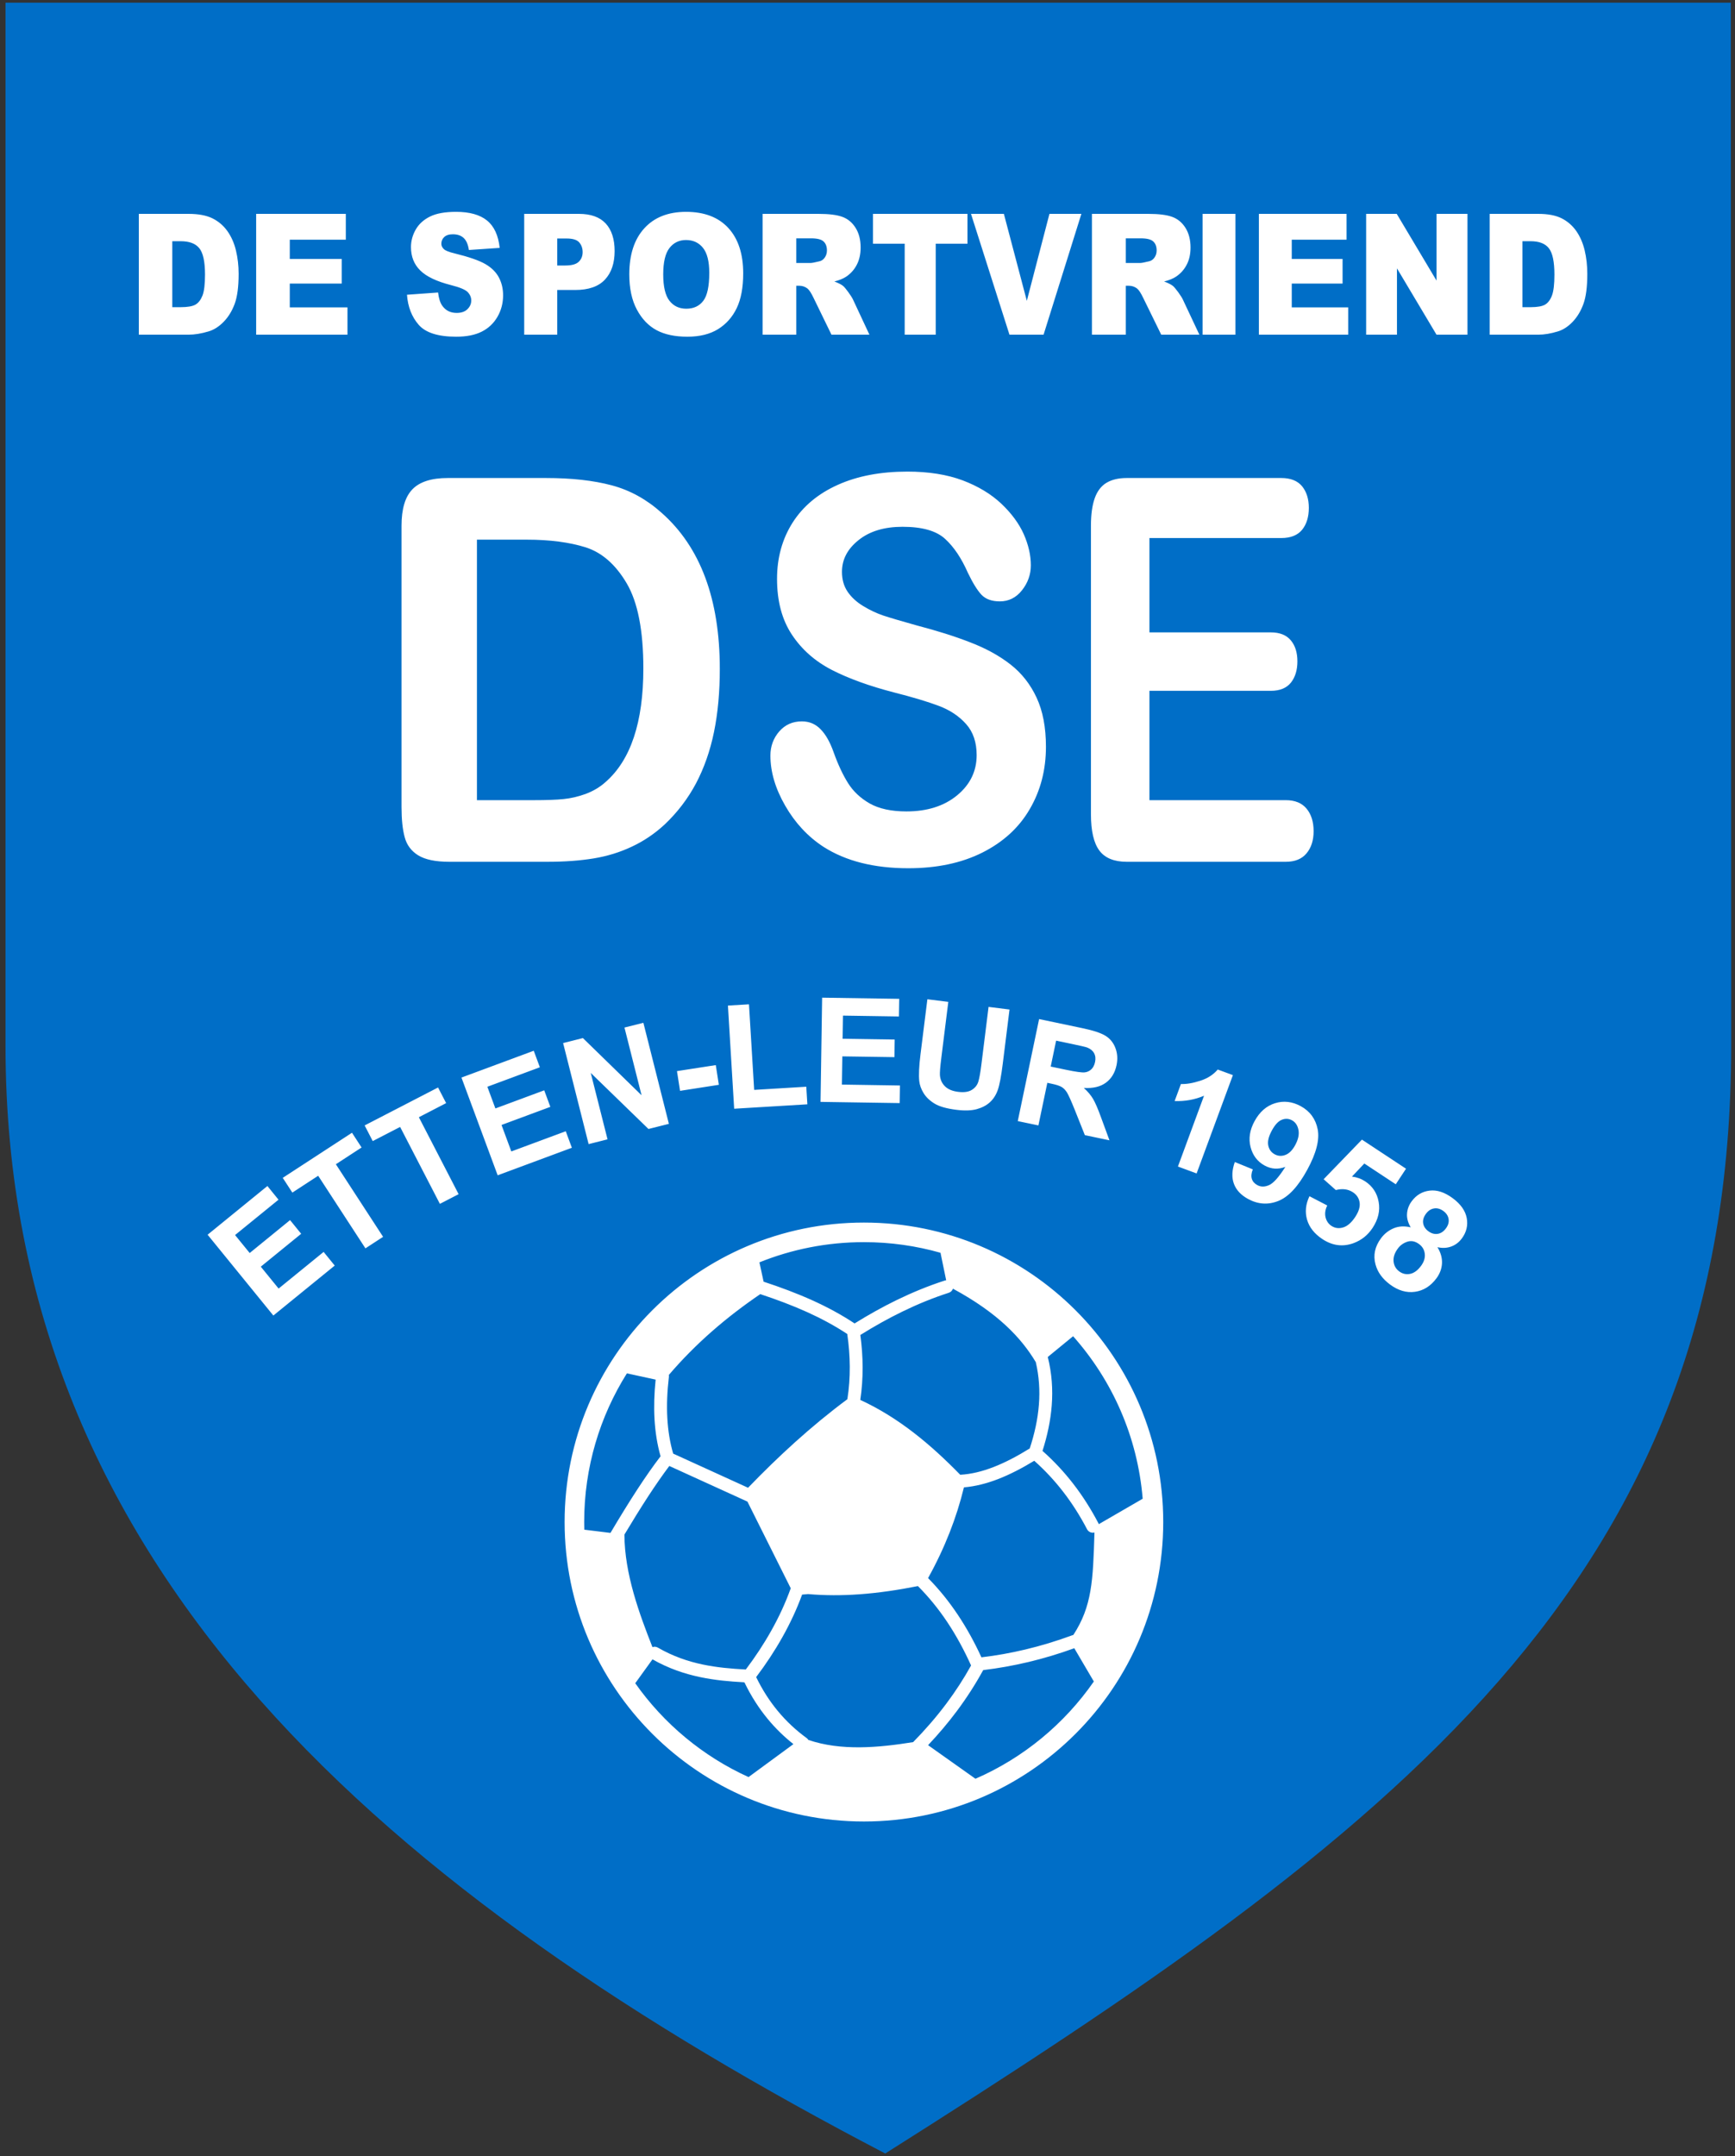
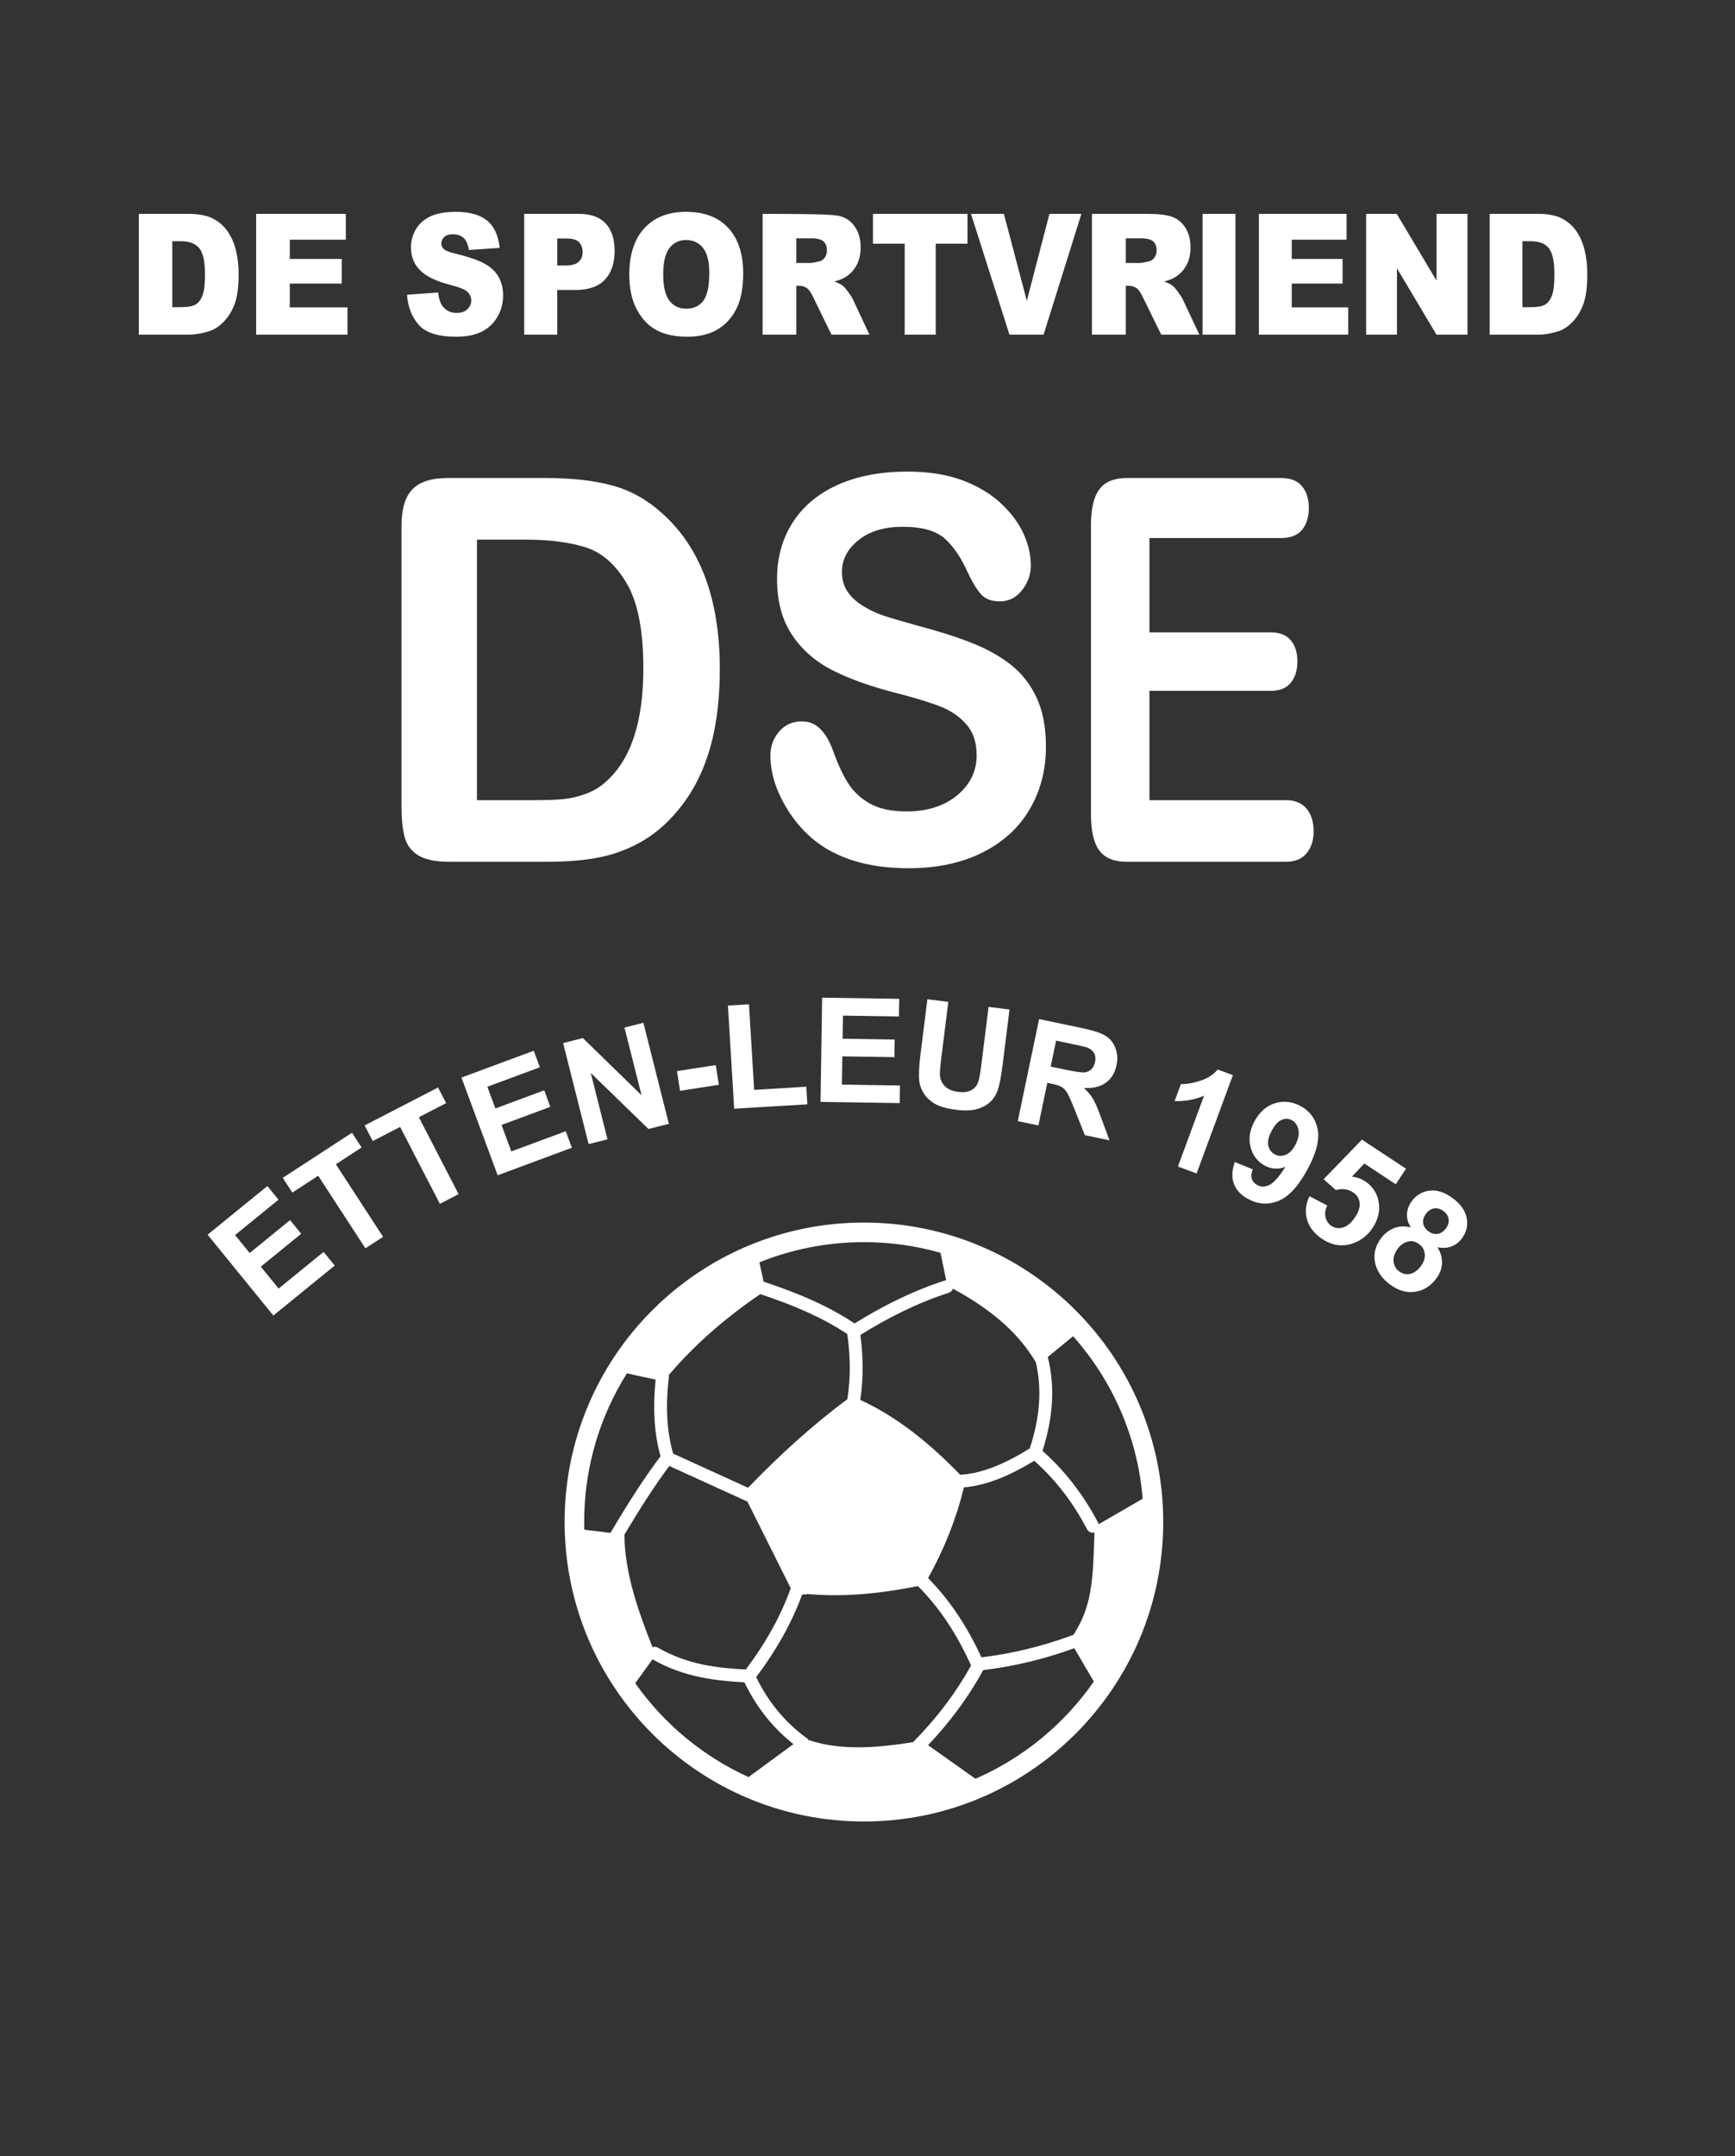
<svg xmlns="http://www.w3.org/2000/svg" width="285pt" height="354pt" viewBox="0 0 285 354" version="1.1">
  <rect x="0" y="0" width="285" height="354" fill="#333333" stroke="none" />
  <g id="surface1">
-     <path style=" stroke:none;fill-rule:evenodd;fill:rgb(0%,43.138%,78.125%);fill-opacity:1;" d="M 0.906 0.438 L 284.309 0.438 L 284.371 171.73 C 284.402 260.121 228.582 301.031 145.414 353.559 C 64.414 311.301 0.906 258.109 0.906 171.73 L 0.906 0.438 " />
-     <path style=" stroke:none;fill-rule:evenodd;fill:rgb(100%,100%,100%);fill-opacity:1;" d="M 22.805 35.113 L 30.984 35.113 C 32.594 35.113 33.898 35.359 34.891 35.844 C 35.879 36.332 36.703 37.031 37.352 37.938 C 38 38.855 38.469 39.91 38.758 41.121 C 39.051 42.328 39.199 43.609 39.199 44.961 C 39.199 47.082 38.98 48.727 38.547 49.895 C 38.113 51.062 37.516 52.039 36.742 52.832 C 35.973 53.621 35.148 54.148 34.266 54.41 C 33.059 54.77 31.961 54.949 30.984 54.949 L 22.805 54.949 Z M 28.301 39.602 L 28.301 50.434 L 29.652 50.434 C 30.805 50.434 31.629 50.289 32.117 50.008 C 32.602 49.723 32.98 49.23 33.262 48.523 C 33.539 47.812 33.676 46.664 33.676 45.078 C 33.676 42.977 33.367 41.539 32.75 40.766 C 32.133 39.988 31.109 39.602 29.68 39.602 Z M 42.078 35.113 L 56.805 35.113 L 56.805 39.352 L 47.602 39.352 L 47.602 42.512 L 56.133 42.512 L 56.133 46.555 L 47.602 46.555 L 47.602 50.461 L 57.078 50.461 L 57.078 54.949 L 42.078 54.949 Z M 66.852 48.391 L 71.961 48.023 C 72.07 48.965 72.297 49.688 72.637 50.176 C 73.195 50.977 73.984 51.375 75.016 51.375 C 75.781 51.375 76.371 51.172 76.785 50.762 C 77.203 50.352 77.41 49.875 77.41 49.336 C 77.41 48.824 77.215 48.359 76.824 47.953 C 76.43 47.547 75.512 47.172 74.074 46.805 C 71.715 46.203 70.035 45.402 69.027 44.398 C 68.016 43.402 67.508 42.129 67.508 40.574 C 67.508 39.559 67.77 38.598 68.285 37.695 C 68.805 36.785 69.586 36.074 70.625 35.559 C 71.668 35.039 73.098 34.781 74.91 34.781 C 77.137 34.781 78.832 35.254 79.996 36.199 C 81.164 37.141 81.859 38.641 82.082 40.699 L 77.023 41.043 C 76.887 40.141 76.605 39.484 76.172 39.078 C 75.738 38.668 75.145 38.465 74.387 38.465 C 73.762 38.465 73.285 38.617 72.969 38.918 C 72.652 39.219 72.496 39.586 72.496 40.023 C 72.496 40.336 72.625 40.617 72.883 40.871 C 73.129 41.137 73.727 41.375 74.676 41.602 C 77.031 42.18 78.711 42.766 79.727 43.355 C 80.746 43.945 81.484 44.676 81.949 45.555 C 82.41 46.426 82.641 47.406 82.641 48.488 C 82.641 49.762 82.336 50.934 81.719 52.008 C 81.098 53.078 80.238 53.898 79.125 54.453 C 78.02 55.008 76.625 55.281 74.938 55.281 C 71.977 55.281 69.926 54.633 68.785 53.336 C 67.645 52.035 67 50.387 66.852 48.391 Z M 86.109 35.113 L 95.098 35.113 C 97.055 35.113 98.523 35.641 99.5 36.695 C 100.473 37.754 100.961 39.262 100.961 41.215 C 100.961 43.219 100.426 44.785 99.363 45.914 C 98.301 47.047 96.676 47.609 94.496 47.609 L 91.531 47.609 L 91.531 54.949 L 86.109 54.949 Z M 91.531 43.59 L 92.863 43.59 C 93.914 43.59 94.648 43.383 95.074 42.973 C 95.496 42.562 95.707 42.035 95.707 41.395 C 95.707 40.77 95.523 40.242 95.156 39.809 C 94.789 39.375 94.098 39.156 93.078 39.156 L 91.531 39.156 Z M 103.371 45.047 C 103.371 41.809 104.191 39.285 105.836 37.484 C 107.477 35.68 109.766 34.781 112.695 34.781 C 115.703 34.781 118.02 35.668 119.645 37.438 C 121.27 39.211 122.082 41.691 122.082 44.883 C 122.082 47.203 121.727 49.102 121.02 50.582 C 120.309 52.062 119.277 53.219 117.938 54.047 C 116.594 54.871 114.922 55.281 112.914 55.281 C 110.883 55.281 109.195 54.926 107.859 54.215 C 106.527 53.5 105.441 52.375 104.617 50.832 C 103.789 49.293 103.371 47.363 103.371 45.047 Z M 108.945 45.059 C 108.945 47.059 109.285 48.5 109.961 49.371 C 110.641 50.246 111.566 50.684 112.734 50.684 C 113.934 50.684 114.867 50.254 115.52 49.398 C 116.18 48.539 116.508 47.008 116.508 44.785 C 116.508 42.922 116.164 41.559 115.48 40.699 C 114.789 39.836 113.859 39.406 112.684 39.406 C 111.559 39.406 110.648 39.848 109.969 40.719 C 109.285 41.594 108.945 43.039 108.945 45.059 Z M 125.266 54.949 L 125.266 35.113 L 134.453 35.113 C 136.16 35.113 137.465 35.273 138.363 35.602 C 139.262 35.926 139.992 36.531 140.543 37.406 C 141.098 38.289 141.371 39.367 141.371 40.633 C 141.371 41.73 141.156 42.684 140.734 43.48 C 140.316 44.285 139.734 44.93 138.988 45.43 C 138.52 45.742 137.871 46.008 137.055 46.215 C 137.711 46.461 138.188 46.699 138.484 46.941 C 138.688 47.105 138.98 47.457 139.367 47.988 C 139.75 48.52 140.008 48.93 140.137 49.219 L 142.816 54.949 L 136.582 54.949 L 133.637 48.902 C 133.262 48.117 132.93 47.609 132.641 47.371 C 132.242 47.066 131.789 46.914 131.285 46.914 L 130.801 46.914 L 130.801 54.949 Z M 130.801 43.176 L 133.129 43.176 C 133.379 43.176 133.871 43.082 134.594 42.902 C 134.961 42.824 135.258 42.617 135.484 42.281 C 135.719 41.941 135.836 41.559 135.836 41.125 C 135.836 40.484 135.652 39.988 135.285 39.648 C 134.922 39.301 134.234 39.129 133.227 39.129 L 130.801 39.129 Z M 143.395 35.113 L 158.922 35.113 L 158.922 40.016 L 153.707 40.016 L 153.707 54.949 L 148.609 54.949 L 148.609 40.016 L 143.395 40.016 Z M 159.5 35.113 L 164.902 35.113 L 168.672 49.391 L 172.387 35.113 L 177.633 35.113 L 171.422 54.949 L 165.82 54.949 Z M 179.367 54.949 L 179.367 35.113 L 188.609 35.113 C 190.324 35.113 191.637 35.273 192.539 35.602 C 193.445 35.926 194.176 36.531 194.73 37.406 C 195.285 38.289 195.562 39.367 195.562 40.633 C 195.562 41.73 195.352 42.684 194.922 43.48 C 194.504 44.285 193.914 44.93 193.168 45.43 C 192.695 45.742 192.047 46.008 191.223 46.215 C 191.883 46.461 192.363 46.699 192.664 46.941 C 192.863 47.105 193.16 47.457 193.551 47.988 C 193.934 48.52 194.191 48.93 194.32 49.219 L 197.016 54.949 L 190.75 54.949 L 187.785 48.902 C 187.41 48.117 187.078 47.609 186.785 47.371 C 186.383 47.066 185.93 46.914 185.422 46.914 L 184.934 46.914 L 184.934 54.949 Z M 184.934 43.176 L 187.277 43.176 C 187.527 43.176 188.02 43.082 188.746 42.902 C 189.117 42.824 189.414 42.617 189.645 42.281 C 189.879 41.941 189.996 41.559 189.996 41.125 C 189.996 40.484 189.812 39.988 189.445 39.648 C 189.078 39.301 188.391 39.129 187.371 39.129 L 184.934 39.129 Z M 197.539 35.113 L 202.941 35.113 L 202.941 54.949 L 197.539 54.949 Z M 206.789 35.113 L 221.195 35.113 L 221.195 39.352 L 212.191 39.352 L 212.191 42.512 L 220.539 42.512 L 220.539 46.555 L 212.191 46.555 L 212.191 50.461 L 221.461 50.461 L 221.461 54.949 L 206.789 54.949 Z M 224.41 35.113 L 229.434 35.113 L 235.969 46.066 L 235.969 35.113 L 241.055 35.113 L 241.055 54.949 L 235.969 54.949 L 229.473 44.059 L 229.473 54.949 L 224.41 54.949 Z M 244.703 35.113 L 252.703 35.113 C 254.277 35.113 255.555 35.359 256.523 35.844 C 257.492 36.332 258.297 37.031 258.934 37.938 C 259.566 38.855 260.023 39.91 260.309 41.121 C 260.594 42.328 260.738 43.609 260.738 44.961 C 260.738 47.082 260.527 48.727 260.102 49.895 C 259.68 51.062 259.09 52.039 258.336 52.832 C 257.582 53.621 256.773 54.148 255.91 54.41 C 254.73 54.77 253.66 54.949 252.703 54.949 L 244.703 54.949 Z M 250.078 39.602 L 250.078 50.434 L 251.402 50.434 C 252.527 50.434 253.332 50.289 253.812 50.008 C 254.285 49.723 254.66 49.23 254.93 48.523 C 255.203 47.812 255.336 46.664 255.336 45.078 C 255.336 42.977 255.035 41.539 254.43 40.766 C 253.828 39.988 252.824 39.602 251.426 39.602 Z M 44.902 215.984 L 34.102 202.715 L 43.926 194.719 L 45.75 196.965 L 38.613 202.77 L 41.016 205.719 L 47.648 200.316 L 49.473 202.562 L 42.84 207.961 L 45.766 211.555 L 53.16 205.539 L 54.984 207.781 Z M 60.027 204.953 L 52.266 193.035 L 48.023 195.801 L 46.445 193.379 L 57.82 185.973 L 59.395 188.395 L 55.172 191.145 L 62.93 203.062 Z M 72.258 197.648 L 65.727 185.02 L 61.227 187.344 L 59.898 184.773 L 71.957 178.543 L 73.285 181.109 L 68.805 183.426 L 75.336 196.059 Z M 81.75 192.961 L 75.801 176.914 L 87.676 172.512 L 88.68 175.223 L 80.055 178.422 L 81.375 181.984 L 89.398 179.008 L 90.402 181.723 L 82.383 184.695 L 83.992 189.043 L 92.934 185.727 L 93.938 188.438 Z M 96.691 187.84 L 92.5 171.25 L 95.75 170.43 L 105.387 179.82 L 102.578 168.703 L 105.684 167.922 L 109.875 184.512 L 106.52 185.355 L 97.039 176.152 L 99.797 187.055 Z M 111.707 179.094 L 111.203 175.855 L 117.578 174.867 L 118.082 178.102 Z M 120.598 182.031 L 119.574 165.094 L 123.031 164.887 L 123.883 178.938 L 132.445 178.418 L 132.621 181.305 Z M 134.785 180.906 L 135.047 163.797 L 147.711 163.988 L 147.664 166.883 L 138.469 166.742 L 138.41 170.543 L 146.965 170.672 L 146.922 173.562 L 138.367 173.434 L 138.297 178.066 L 147.828 178.215 L 147.785 181.105 Z M 152.336 164.059 L 155.773 164.488 L 154.625 173.688 C 154.441 175.152 154.367 176.102 154.398 176.543 C 154.457 177.258 154.73 177.859 155.223 178.348 C 155.723 178.84 156.441 179.141 157.391 179.258 C 158.352 179.379 159.102 179.273 159.641 178.934 C 160.184 178.598 160.535 178.145 160.707 177.578 C 160.879 177.008 161.051 176.055 161.215 174.711 L 162.387 165.312 L 165.828 165.742 L 164.715 174.672 C 164.461 176.711 164.188 178.141 163.898 178.961 C 163.605 179.777 163.18 180.445 162.609 180.965 C 162.039 181.484 161.32 181.859 160.445 182.102 C 159.57 182.34 158.465 182.379 157.125 182.211 C 155.508 182.012 154.309 181.672 153.52 181.191 C 152.734 180.715 152.133 180.145 151.723 179.484 C 151.312 178.82 151.074 178.156 151 177.48 C 150.898 176.48 150.965 175.027 151.203 173.125 Z M 167.184 184.062 L 170.688 167.312 L 177.809 168.805 C 179.598 169.18 180.867 169.602 181.617 170.07 C 182.371 170.543 182.906 171.211 183.23 172.082 C 183.559 172.957 183.617 173.887 183.41 174.875 C 183.148 176.133 182.562 177.094 181.656 177.758 C 180.746 178.426 179.539 178.707 178.031 178.617 C 178.672 179.191 179.172 179.785 179.539 180.395 C 179.906 181.008 180.355 182.047 180.887 183.52 L 182.246 187.215 L 178.203 186.367 L 176.543 182.203 C 175.945 180.723 175.52 179.777 175.27 179.371 C 175.02 178.969 174.727 178.664 174.395 178.465 C 174.059 178.266 173.504 178.082 172.723 177.922 L 172.039 177.777 L 170.574 184.77 Z M 172.594 175.109 L 175.098 175.633 C 176.719 175.973 177.746 176.113 178.18 176.062 C 178.609 176.012 178.977 175.84 179.273 175.551 C 179.574 175.266 179.773 174.867 179.879 174.363 C 180 173.801 179.941 173.316 179.715 172.902 C 179.488 172.492 179.109 172.184 178.582 171.98 C 178.312 171.883 177.492 171.691 176.125 171.406 L 173.484 170.852 Z M 196.562 192.656 L 193.492 191.52 L 197.781 179.898 C 196.27 180.539 194.66 180.832 192.949 180.773 L 193.984 177.973 C 194.883 178.008 195.938 177.832 197.148 177.441 C 198.359 177.059 199.316 176.438 200.031 175.594 L 202.523 176.512 Z M 202.836 190.777 L 205.793 191.988 C 205.551 192.594 205.496 193.117 205.633 193.543 C 205.766 193.973 206.066 194.316 206.531 194.57 C 207.121 194.891 207.773 194.887 208.484 194.562 C 209.199 194.238 210.082 193.242 211.137 191.582 C 209.953 192.023 208.824 191.953 207.738 191.359 C 206.559 190.719 205.785 189.707 205.426 188.328 C 205.066 186.949 205.285 185.527 206.082 184.066 C 206.914 182.543 208.031 181.562 209.445 181.125 C 210.859 180.684 212.27 180.848 213.668 181.609 C 215.188 182.441 216.117 183.715 216.453 185.422 C 216.781 187.137 216.215 189.344 214.738 192.051 C 213.242 194.801 211.652 196.512 209.973 197.176 C 208.297 197.844 206.641 197.73 205.012 196.844 C 203.84 196.203 203.066 195.375 202.688 194.352 C 202.309 193.332 202.355 192.137 202.836 190.777 Z M 212.754 188.008 C 213.258 187.078 213.438 186.242 213.289 185.5 C 213.145 184.762 212.789 184.234 212.23 183.93 C 211.699 183.641 211.145 183.609 210.566 183.84 C 209.984 184.066 209.434 184.656 208.918 185.609 C 208.391 186.578 208.195 187.391 208.328 188.055 C 208.465 188.715 208.812 189.199 209.387 189.512 C 209.941 189.812 210.523 189.852 211.141 189.617 C 211.758 189.387 212.293 188.852 212.754 188.008 Z M 215.098 196.395 L 218.02 197.914 C 217.691 198.586 217.598 199.23 217.738 199.844 C 217.887 200.461 218.211 200.934 218.711 201.266 C 219.285 201.641 219.922 201.73 220.629 201.52 C 221.332 201.312 221.996 200.738 222.617 199.797 C 223.199 198.914 223.441 198.121 223.336 197.422 C 223.234 196.719 222.867 196.16 222.238 195.746 C 221.449 195.227 220.512 195.105 219.43 195.383 L 217.426 193.605 L 223.719 187.102 L 230.961 191.879 L 229.277 194.434 L 224.113 191.027 L 222.078 193.172 C 222.887 193.27 223.609 193.531 224.25 193.953 C 225.465 194.754 226.203 195.875 226.465 197.32 C 226.73 198.766 226.395 200.191 225.461 201.609 C 224.68 202.789 223.645 203.613 222.352 204.094 C 220.59 204.742 218.879 204.523 217.23 203.438 C 215.91 202.566 215.07 201.5 214.703 200.242 C 214.34 198.98 214.473 197.703 215.098 196.395 Z M 231.73 201.504 C 231.266 200.715 231.062 199.953 231.129 199.219 C 231.191 198.484 231.449 197.82 231.891 197.223 C 232.652 196.195 233.641 195.613 234.852 195.473 C 236.059 195.332 237.324 195.75 238.641 196.727 C 239.945 197.695 240.707 198.777 240.934 199.98 C 241.156 201.184 240.891 202.301 240.129 203.328 C 239.656 203.965 239.07 204.406 238.367 204.66 C 237.668 204.91 236.922 204.945 236.121 204.762 C 236.66 205.637 236.906 206.512 236.871 207.398 C 236.828 208.285 236.523 209.109 235.953 209.879 C 235.008 211.152 233.84 211.887 232.438 212.086 C 231.043 212.285 229.672 211.883 228.328 210.887 C 227.082 209.961 226.289 208.863 225.945 207.586 C 225.539 206.086 225.844 204.656 226.848 203.301 C 227.398 202.559 228.094 202.012 228.922 201.66 C 229.754 201.309 230.688 201.258 231.73 201.504 Z M 234.246 199.262 C 233.855 199.789 233.695 200.309 233.773 200.82 C 233.852 201.336 234.137 201.777 234.629 202.141 C 235.125 202.508 235.633 202.652 236.152 202.574 C 236.672 202.5 237.129 202.199 237.516 201.672 C 237.883 201.176 238.031 200.672 237.957 200.156 C 237.879 199.637 237.602 199.199 237.117 198.84 C 236.613 198.465 236.102 198.316 235.578 198.398 C 235.059 198.48 234.613 198.766 234.246 199.262 Z M 229.625 204.973 C 229.082 205.703 228.848 206.41 228.914 207.098 C 228.98 207.781 229.289 208.328 229.844 208.738 C 230.387 209.141 230.98 209.273 231.629 209.145 C 232.277 209.016 232.875 208.574 233.426 207.832 C 233.906 207.184 234.113 206.527 234.043 205.867 C 233.973 205.207 233.664 204.668 233.109 204.258 C 232.469 203.781 231.824 203.652 231.176 203.863 C 230.531 204.078 230.016 204.445 229.625 204.973 Z M 73.547 78.48 L 89.691 78.48 C 93.891 78.48 97.492 78.879 100.496 79.684 C 103.516 80.492 106.234 82 108.684 84.199 C 115.051 89.82 118.238 98.367 118.238 109.824 C 118.238 113.609 117.926 117.055 117.285 120.18 C 116.645 123.305 115.648 126.117 114.324 128.629 C 112.984 131.137 111.277 133.379 109.184 135.359 C 107.547 136.871 105.754 138.086 103.801 138.996 C 101.852 139.922 99.758 140.566 97.523 140.934 C 95.285 141.301 92.754 141.488 89.949 141.488 L 73.801 141.488 C 71.551 141.488 69.859 141.137 68.703 140.434 C 67.566 139.73 66.824 138.746 66.484 137.473 C 66.129 136.195 65.957 134.535 65.957 132.512 L 65.957 86.297 C 65.957 83.555 66.555 81.562 67.75 80.328 C 68.945 79.098 70.883 78.48 73.547 78.48 Z M 78.344 88.602 L 78.344 131.371 L 87.742 131.371 C 89.789 131.371 91.414 131.312 92.582 131.191 C 93.75 131.074 94.961 130.797 96.211 130.344 C 97.465 129.871 98.547 129.227 99.457 128.406 C 103.602 124.801 105.68 118.578 105.68 109.75 C 105.68 103.531 104.77 98.867 102.945 95.773 C 101.125 92.68 98.875 90.715 96.211 89.863 C 93.535 89.027 90.305 88.602 86.531 88.602 Z M 171.812 122.598 C 171.812 126.398 170.926 129.812 169.145 132.852 C 167.383 135.887 164.781 138.262 161.359 139.98 C 157.938 141.695 153.879 142.547 149.195 142.547 C 143.57 142.547 138.93 141.371 135.281 139.039 C 132.691 137.355 130.598 135.094 128.98 132.277 C 127.359 129.465 126.551 126.719 126.551 124.051 C 126.551 122.512 127.043 121.191 128.012 120.074 C 128.98 118.977 130.215 118.434 131.711 118.434 C 132.934 118.434 133.953 118.859 134.789 119.723 C 135.637 120.574 136.355 121.852 136.953 123.551 C 137.668 125.547 138.465 127.234 139.301 128.566 C 140.148 129.918 141.328 131.031 142.855 131.91 C 144.395 132.777 146.395 133.219 148.891 133.219 C 152.301 133.219 155.086 132.336 157.223 130.578 C 159.355 128.816 160.43 126.617 160.43 123.977 C 160.43 121.879 159.859 120.18 158.707 118.887 C 157.555 117.582 156.055 116.586 154.223 115.895 C 152.406 115.207 149.953 114.473 146.898 113.695 C 142.816 112.641 139.379 111.395 136.633 109.984 C 133.875 108.562 131.684 106.629 130.066 104.176 C 128.449 101.727 127.641 98.691 127.641 95.039 C 127.641 91.578 128.488 88.496 130.199 85.801 C 131.91 83.117 134.391 81.047 137.629 79.598 C 140.863 78.145 144.672 77.426 149.051 77.426 C 152.539 77.426 155.562 77.91 158.121 78.863 C 160.672 79.828 162.793 81.105 164.477 82.691 C 166.148 84.273 167.383 85.945 168.164 87.691 C 168.934 89.438 169.332 91.152 169.332 92.812 C 169.332 94.32 168.84 95.699 167.871 96.918 C 166.906 98.137 165.684 98.734 164.238 98.734 C 162.91 98.734 161.918 98.367 161.227 97.652 C 160.535 96.918 159.797 95.715 158.996 94.059 C 157.949 91.68 156.719 89.82 155.258 88.484 C 153.812 87.148 151.477 86.488 148.254 86.488 C 145.281 86.488 142.867 87.207 141.051 88.66 C 139.219 90.113 138.305 91.844 138.305 93.883 C 138.305 95.145 138.609 96.227 139.234 97.152 C 139.855 98.062 140.719 98.852 141.809 99.512 C 142.895 100.172 143.996 100.688 145.109 101.066 C 146.223 101.434 148.066 101.977 150.629 102.695 C 153.84 103.531 156.758 104.441 159.355 105.453 C 161.957 106.449 164.172 107.668 166.004 109.105 C 167.832 110.527 169.254 112.348 170.273 114.531 C 171.297 116.73 171.812 119.414 171.812 122.598 Z M 210.469 88.336 L 188.812 88.336 L 188.812 103.824 L 208.754 103.824 C 210.223 103.824 211.316 104.266 212.035 105.129 C 212.766 105.996 213.117 107.156 213.117 108.578 C 213.117 110 212.766 111.172 212.059 112.066 C 211.34 112.965 210.246 113.418 208.754 113.418 L 188.812 113.418 L 188.812 131.371 L 211.207 131.371 C 212.723 131.371 213.859 131.84 214.621 132.762 C 215.395 133.688 215.781 134.934 215.781 136.473 C 215.781 137.953 215.395 139.172 214.621 140.098 C 213.859 141.02 212.723 141.488 211.207 141.488 L 185.09 141.488 C 183.004 141.488 181.5 140.871 180.586 139.641 C 179.664 138.41 179.203 136.414 179.203 133.672 L 179.203 86.297 C 179.203 84.465 179.414 82.969 179.82 81.812 C 180.23 80.652 180.871 79.801 181.742 79.273 C 182.617 78.746 183.73 78.48 185.09 78.48 L 210.469 78.48 C 212.004 78.48 213.141 78.938 213.883 79.828 C 214.621 80.738 214.996 81.93 214.996 83.379 C 214.996 84.875 214.621 86.078 213.883 86.988 C 213.141 87.883 212.004 88.336 210.469 88.336 Z M 141.914 200.719 C 169.066 200.719 191.078 222.73 191.078 249.887 C 191.078 277.039 169.066 299.051 141.914 299.051 C 114.758 299.051 92.746 277.039 92.746 249.887 C 92.746 222.73 114.758 200.719 141.914 200.719 Z M 100.277 251.672 L 95.98 251.141 C 95.969 250.723 95.961 250.305 95.961 249.887 C 95.961 240.914 98.535 232.547 102.977 225.477 L 107.699 226.504 C 107.465 228.754 107.395 230.93 107.516 233.02 C 107.641 235.141 107.961 237.168 108.508 239.09 C 107.289 240.68 106.023 242.492 104.723 244.484 C 103.305 246.652 101.824 249.062 100.301 251.633 Z M 176.469 270.605 L 179.68 276.066 C 174.836 283.039 168.109 288.609 160.234 292.035 L 152.449 286.52 C 154.141 284.734 155.715 282.875 157.164 280.938 C 158.758 278.805 160.211 276.559 161.504 274.195 C 163.98 273.898 166.453 273.457 168.922 272.871 C 171.434 272.273 173.949 271.52 176.469 270.605 Z M 172.113 222.789 L 176.273 219.379 C 182.691 226.602 186.863 235.859 187.703 246.062 L 180.496 250.234 C 180.48 250.188 180.461 250.141 180.438 250.098 C 179.246 247.824 177.875 245.641 176.273 243.578 C 174.805 241.684 173.141 239.887 171.246 238.207 C 172.039 235.727 172.57 233.242 172.762 230.754 C 172.969 228.105 172.781 225.449 172.113 222.789 Z M 139.195 229.719 C 139.754 226.152 139.691 222.582 139.176 219.016 C 137.109 217.648 134.91 216.473 132.609 215.43 C 130.129 214.309 127.535 213.344 124.887 212.469 C 119.371 216.219 114.297 220.555 109.863 225.742 C 109.883 225.848 109.887 225.953 109.875 226.062 C 109.594 228.453 109.496 230.738 109.625 232.902 C 109.742 234.922 110.051 236.844 110.578 238.652 L 122.879 244.258 C 125.371 241.68 127.934 239.176 130.59 236.785 C 133.328 234.32 136.188 231.953 139.195 229.719 Z M 157.734 242.125 C 159.547 242.027 161.367 241.57 163.195 240.863 C 165.172 240.098 167.16 239.035 169.152 237.805 C 169.941 235.395 170.473 232.992 170.656 230.598 C 170.836 228.273 170.688 225.953 170.145 223.637 C 167.789 219.699 163.973 215.594 156.535 211.574 C 156.43 211.883 156.188 212.137 155.855 212.246 C 153.262 213.082 150.723 214.121 148.234 215.332 C 145.887 216.473 143.586 217.766 141.324 219.176 C 141.805 222.73 141.848 226.281 141.316 229.836 C 144.496 231.305 147.383 233.133 150.062 235.199 C 152.797 237.305 155.316 239.652 157.734 242.125 Z M 159.512 273.438 C 158.379 270.93 157.09 268.539 155.594 266.297 C 154.184 264.188 152.59 262.211 150.781 260.402 C 147.551 261.043 144.324 261.527 141.105 261.754 C 138.328 261.953 135.539 261.961 132.746 261.715 L 131.758 261.801 C 130.887 264.18 129.805 266.5 128.531 268.766 C 127.277 271.004 125.832 273.195 124.211 275.344 C 125.227 277.441 126.41 279.266 127.727 280.863 C 129.164 282.609 130.766 284.086 132.492 285.344 C 132.613 285.43 132.711 285.539 132.781 285.66 C 138.145 287.488 144.254 286.941 150 286.02 L 150.027 285.988 C 151.988 283.992 153.809 281.895 155.469 279.676 C 156.961 277.68 158.312 275.602 159.512 273.438 Z M 152.449 259.09 C 154.285 260.945 155.906 262.969 157.344 265.125 C 158.809 267.316 160.086 269.652 161.215 272.098 C 163.613 271.816 166.02 271.387 168.434 270.812 C 171.012 270.199 173.586 269.418 176.156 268.469 C 176.211 268.449 176.266 268.434 176.316 268.422 C 179.371 263.711 179.547 259.57 179.781 251.602 C 179.312 251.73 178.801 251.52 178.566 251.074 C 177.438 248.914 176.133 246.84 174.605 244.871 C 173.227 243.094 171.664 241.406 169.891 239.828 C 167.922 241.023 165.945 242.062 163.957 242.832 C 162.094 243.551 160.219 244.035 158.34 244.195 C 157.133 249.164 155.207 254.129 152.449 259.09 Z M 122.508 274.098 C 124.074 272.023 125.473 269.902 126.688 267.73 C 127.969 265.457 129.039 263.133 129.891 260.762 L 122.777 246.531 L 109.945 240.684 C 108.855 242.129 107.699 243.797 106.492 245.641 C 105.223 247.586 103.91 249.711 102.566 251.953 L 102.57 251.953 C 102.598 258.434 105.043 265.012 107.176 270.426 C 107.457 270.32 107.781 270.34 108.062 270.504 C 110.527 271.926 112.996 272.77 115.465 273.285 C 117.801 273.773 120.152 273.973 122.508 274.098 Z M 122.301 276.246 C 122.277 276.23 122.258 276.215 122.234 276.199 C 119.84 276.07 117.441 275.855 115.035 275.352 C 112.418 274.805 109.801 273.918 107.18 272.43 L 104.348 276.352 C 109.043 283.008 115.465 288.359 122.957 291.758 L 130.332 286.348 C 128.812 285.145 127.391 283.777 126.098 282.203 C 124.676 280.477 123.398 278.508 122.301 276.246 Z M 141.914 203.934 C 146.273 203.934 150.492 204.543 154.492 205.68 L 155.422 210.191 C 155.352 210.199 155.281 210.215 155.211 210.234 C 152.508 211.105 149.883 212.184 147.316 213.43 C 144.957 214.578 142.648 215.871 140.379 217.281 C 138.195 215.832 135.883 214.594 133.48 213.504 C 130.895 212.336 128.191 211.332 125.434 210.426 L 124.746 207.25 C 130.051 205.113 135.844 203.934 141.914 203.934 " />
+     <path style=" stroke:none;fill-rule:evenodd;fill:rgb(100%,100%,100%);fill-opacity:1;" d="M 22.805 35.113 L 30.984 35.113 C 32.594 35.113 33.898 35.359 34.891 35.844 C 35.879 36.332 36.703 37.031 37.352 37.938 C 38 38.855 38.469 39.91 38.758 41.121 C 39.051 42.328 39.199 43.609 39.199 44.961 C 39.199 47.082 38.98 48.727 38.547 49.895 C 38.113 51.062 37.516 52.039 36.742 52.832 C 35.973 53.621 35.148 54.148 34.266 54.41 C 33.059 54.77 31.961 54.949 30.984 54.949 L 22.805 54.949 Z M 28.301 39.602 L 28.301 50.434 L 29.652 50.434 C 30.805 50.434 31.629 50.289 32.117 50.008 C 32.602 49.723 32.98 49.23 33.262 48.523 C 33.539 47.812 33.676 46.664 33.676 45.078 C 33.676 42.977 33.367 41.539 32.75 40.766 C 32.133 39.988 31.109 39.602 29.68 39.602 Z M 42.078 35.113 L 56.805 35.113 L 56.805 39.352 L 47.602 39.352 L 47.602 42.512 L 56.133 42.512 L 56.133 46.555 L 47.602 46.555 L 47.602 50.461 L 57.078 50.461 L 57.078 54.949 L 42.078 54.949 Z M 66.852 48.391 L 71.961 48.023 C 72.07 48.965 72.297 49.688 72.637 50.176 C 73.195 50.977 73.984 51.375 75.016 51.375 C 75.781 51.375 76.371 51.172 76.785 50.762 C 77.203 50.352 77.41 49.875 77.41 49.336 C 77.41 48.824 77.215 48.359 76.824 47.953 C 76.43 47.547 75.512 47.172 74.074 46.805 C 71.715 46.203 70.035 45.402 69.027 44.398 C 68.016 43.402 67.508 42.129 67.508 40.574 C 67.508 39.559 67.77 38.598 68.285 37.695 C 68.805 36.785 69.586 36.074 70.625 35.559 C 71.668 35.039 73.098 34.781 74.91 34.781 C 77.137 34.781 78.832 35.254 79.996 36.199 C 81.164 37.141 81.859 38.641 82.082 40.699 L 77.023 41.043 C 76.887 40.141 76.605 39.484 76.172 39.078 C 75.738 38.668 75.145 38.465 74.387 38.465 C 73.762 38.465 73.285 38.617 72.969 38.918 C 72.652 39.219 72.496 39.586 72.496 40.023 C 72.496 40.336 72.625 40.617 72.883 40.871 C 73.129 41.137 73.727 41.375 74.676 41.602 C 77.031 42.18 78.711 42.766 79.727 43.355 C 80.746 43.945 81.484 44.676 81.949 45.555 C 82.41 46.426 82.641 47.406 82.641 48.488 C 82.641 49.762 82.336 50.934 81.719 52.008 C 81.098 53.078 80.238 53.898 79.125 54.453 C 78.02 55.008 76.625 55.281 74.938 55.281 C 71.977 55.281 69.926 54.633 68.785 53.336 C 67.645 52.035 67 50.387 66.852 48.391 Z M 86.109 35.113 L 95.098 35.113 C 97.055 35.113 98.523 35.641 99.5 36.695 C 100.473 37.754 100.961 39.262 100.961 41.215 C 100.961 43.219 100.426 44.785 99.363 45.914 C 98.301 47.047 96.676 47.609 94.496 47.609 L 91.531 47.609 L 91.531 54.949 L 86.109 54.949 Z M 91.531 43.59 L 92.863 43.59 C 93.914 43.59 94.648 43.383 95.074 42.973 C 95.496 42.562 95.707 42.035 95.707 41.395 C 95.707 40.77 95.523 40.242 95.156 39.809 C 94.789 39.375 94.098 39.156 93.078 39.156 L 91.531 39.156 Z M 103.371 45.047 C 103.371 41.809 104.191 39.285 105.836 37.484 C 107.477 35.68 109.766 34.781 112.695 34.781 C 115.703 34.781 118.02 35.668 119.645 37.438 C 121.27 39.211 122.082 41.691 122.082 44.883 C 122.082 47.203 121.727 49.102 121.02 50.582 C 120.309 52.062 119.277 53.219 117.938 54.047 C 116.594 54.871 114.922 55.281 112.914 55.281 C 110.883 55.281 109.195 54.926 107.859 54.215 C 106.527 53.5 105.441 52.375 104.617 50.832 C 103.789 49.293 103.371 47.363 103.371 45.047 Z M 108.945 45.059 C 108.945 47.059 109.285 48.5 109.961 49.371 C 110.641 50.246 111.566 50.684 112.734 50.684 C 113.934 50.684 114.867 50.254 115.52 49.398 C 116.18 48.539 116.508 47.008 116.508 44.785 C 116.508 42.922 116.164 41.559 115.48 40.699 C 114.789 39.836 113.859 39.406 112.684 39.406 C 111.559 39.406 110.648 39.848 109.969 40.719 C 109.285 41.594 108.945 43.039 108.945 45.059 Z M 125.266 54.949 L 125.266 35.113 C 136.16 35.113 137.465 35.273 138.363 35.602 C 139.262 35.926 139.992 36.531 140.543 37.406 C 141.098 38.289 141.371 39.367 141.371 40.633 C 141.371 41.73 141.156 42.684 140.734 43.48 C 140.316 44.285 139.734 44.93 138.988 45.43 C 138.52 45.742 137.871 46.008 137.055 46.215 C 137.711 46.461 138.188 46.699 138.484 46.941 C 138.688 47.105 138.98 47.457 139.367 47.988 C 139.75 48.52 140.008 48.93 140.137 49.219 L 142.816 54.949 L 136.582 54.949 L 133.637 48.902 C 133.262 48.117 132.93 47.609 132.641 47.371 C 132.242 47.066 131.789 46.914 131.285 46.914 L 130.801 46.914 L 130.801 54.949 Z M 130.801 43.176 L 133.129 43.176 C 133.379 43.176 133.871 43.082 134.594 42.902 C 134.961 42.824 135.258 42.617 135.484 42.281 C 135.719 41.941 135.836 41.559 135.836 41.125 C 135.836 40.484 135.652 39.988 135.285 39.648 C 134.922 39.301 134.234 39.129 133.227 39.129 L 130.801 39.129 Z M 143.395 35.113 L 158.922 35.113 L 158.922 40.016 L 153.707 40.016 L 153.707 54.949 L 148.609 54.949 L 148.609 40.016 L 143.395 40.016 Z M 159.5 35.113 L 164.902 35.113 L 168.672 49.391 L 172.387 35.113 L 177.633 35.113 L 171.422 54.949 L 165.82 54.949 Z M 179.367 54.949 L 179.367 35.113 L 188.609 35.113 C 190.324 35.113 191.637 35.273 192.539 35.602 C 193.445 35.926 194.176 36.531 194.73 37.406 C 195.285 38.289 195.562 39.367 195.562 40.633 C 195.562 41.73 195.352 42.684 194.922 43.48 C 194.504 44.285 193.914 44.93 193.168 45.43 C 192.695 45.742 192.047 46.008 191.223 46.215 C 191.883 46.461 192.363 46.699 192.664 46.941 C 192.863 47.105 193.16 47.457 193.551 47.988 C 193.934 48.52 194.191 48.93 194.32 49.219 L 197.016 54.949 L 190.75 54.949 L 187.785 48.902 C 187.41 48.117 187.078 47.609 186.785 47.371 C 186.383 47.066 185.93 46.914 185.422 46.914 L 184.934 46.914 L 184.934 54.949 Z M 184.934 43.176 L 187.277 43.176 C 187.527 43.176 188.02 43.082 188.746 42.902 C 189.117 42.824 189.414 42.617 189.645 42.281 C 189.879 41.941 189.996 41.559 189.996 41.125 C 189.996 40.484 189.812 39.988 189.445 39.648 C 189.078 39.301 188.391 39.129 187.371 39.129 L 184.934 39.129 Z M 197.539 35.113 L 202.941 35.113 L 202.941 54.949 L 197.539 54.949 Z M 206.789 35.113 L 221.195 35.113 L 221.195 39.352 L 212.191 39.352 L 212.191 42.512 L 220.539 42.512 L 220.539 46.555 L 212.191 46.555 L 212.191 50.461 L 221.461 50.461 L 221.461 54.949 L 206.789 54.949 Z M 224.41 35.113 L 229.434 35.113 L 235.969 46.066 L 235.969 35.113 L 241.055 35.113 L 241.055 54.949 L 235.969 54.949 L 229.473 44.059 L 229.473 54.949 L 224.41 54.949 Z M 244.703 35.113 L 252.703 35.113 C 254.277 35.113 255.555 35.359 256.523 35.844 C 257.492 36.332 258.297 37.031 258.934 37.938 C 259.566 38.855 260.023 39.91 260.309 41.121 C 260.594 42.328 260.738 43.609 260.738 44.961 C 260.738 47.082 260.527 48.727 260.102 49.895 C 259.68 51.062 259.09 52.039 258.336 52.832 C 257.582 53.621 256.773 54.148 255.91 54.41 C 254.73 54.77 253.66 54.949 252.703 54.949 L 244.703 54.949 Z M 250.078 39.602 L 250.078 50.434 L 251.402 50.434 C 252.527 50.434 253.332 50.289 253.812 50.008 C 254.285 49.723 254.66 49.23 254.93 48.523 C 255.203 47.812 255.336 46.664 255.336 45.078 C 255.336 42.977 255.035 41.539 254.43 40.766 C 253.828 39.988 252.824 39.602 251.426 39.602 Z M 44.902 215.984 L 34.102 202.715 L 43.926 194.719 L 45.75 196.965 L 38.613 202.77 L 41.016 205.719 L 47.648 200.316 L 49.473 202.562 L 42.84 207.961 L 45.766 211.555 L 53.16 205.539 L 54.984 207.781 Z M 60.027 204.953 L 52.266 193.035 L 48.023 195.801 L 46.445 193.379 L 57.82 185.973 L 59.395 188.395 L 55.172 191.145 L 62.93 203.062 Z M 72.258 197.648 L 65.727 185.02 L 61.227 187.344 L 59.898 184.773 L 71.957 178.543 L 73.285 181.109 L 68.805 183.426 L 75.336 196.059 Z M 81.75 192.961 L 75.801 176.914 L 87.676 172.512 L 88.68 175.223 L 80.055 178.422 L 81.375 181.984 L 89.398 179.008 L 90.402 181.723 L 82.383 184.695 L 83.992 189.043 L 92.934 185.727 L 93.938 188.438 Z M 96.691 187.84 L 92.5 171.25 L 95.75 170.43 L 105.387 179.82 L 102.578 168.703 L 105.684 167.922 L 109.875 184.512 L 106.52 185.355 L 97.039 176.152 L 99.797 187.055 Z M 111.707 179.094 L 111.203 175.855 L 117.578 174.867 L 118.082 178.102 Z M 120.598 182.031 L 119.574 165.094 L 123.031 164.887 L 123.883 178.938 L 132.445 178.418 L 132.621 181.305 Z M 134.785 180.906 L 135.047 163.797 L 147.711 163.988 L 147.664 166.883 L 138.469 166.742 L 138.41 170.543 L 146.965 170.672 L 146.922 173.562 L 138.367 173.434 L 138.297 178.066 L 147.828 178.215 L 147.785 181.105 Z M 152.336 164.059 L 155.773 164.488 L 154.625 173.688 C 154.441 175.152 154.367 176.102 154.398 176.543 C 154.457 177.258 154.73 177.859 155.223 178.348 C 155.723 178.84 156.441 179.141 157.391 179.258 C 158.352 179.379 159.102 179.273 159.641 178.934 C 160.184 178.598 160.535 178.145 160.707 177.578 C 160.879 177.008 161.051 176.055 161.215 174.711 L 162.387 165.312 L 165.828 165.742 L 164.715 174.672 C 164.461 176.711 164.188 178.141 163.898 178.961 C 163.605 179.777 163.18 180.445 162.609 180.965 C 162.039 181.484 161.32 181.859 160.445 182.102 C 159.57 182.34 158.465 182.379 157.125 182.211 C 155.508 182.012 154.309 181.672 153.52 181.191 C 152.734 180.715 152.133 180.145 151.723 179.484 C 151.312 178.82 151.074 178.156 151 177.48 C 150.898 176.48 150.965 175.027 151.203 173.125 Z M 167.184 184.062 L 170.688 167.312 L 177.809 168.805 C 179.598 169.18 180.867 169.602 181.617 170.07 C 182.371 170.543 182.906 171.211 183.23 172.082 C 183.559 172.957 183.617 173.887 183.41 174.875 C 183.148 176.133 182.562 177.094 181.656 177.758 C 180.746 178.426 179.539 178.707 178.031 178.617 C 178.672 179.191 179.172 179.785 179.539 180.395 C 179.906 181.008 180.355 182.047 180.887 183.52 L 182.246 187.215 L 178.203 186.367 L 176.543 182.203 C 175.945 180.723 175.52 179.777 175.27 179.371 C 175.02 178.969 174.727 178.664 174.395 178.465 C 174.059 178.266 173.504 178.082 172.723 177.922 L 172.039 177.777 L 170.574 184.77 Z M 172.594 175.109 L 175.098 175.633 C 176.719 175.973 177.746 176.113 178.18 176.062 C 178.609 176.012 178.977 175.84 179.273 175.551 C 179.574 175.266 179.773 174.867 179.879 174.363 C 180 173.801 179.941 173.316 179.715 172.902 C 179.488 172.492 179.109 172.184 178.582 171.98 C 178.312 171.883 177.492 171.691 176.125 171.406 L 173.484 170.852 Z M 196.562 192.656 L 193.492 191.52 L 197.781 179.898 C 196.27 180.539 194.66 180.832 192.949 180.773 L 193.984 177.973 C 194.883 178.008 195.938 177.832 197.148 177.441 C 198.359 177.059 199.316 176.438 200.031 175.594 L 202.523 176.512 Z M 202.836 190.777 L 205.793 191.988 C 205.551 192.594 205.496 193.117 205.633 193.543 C 205.766 193.973 206.066 194.316 206.531 194.57 C 207.121 194.891 207.773 194.887 208.484 194.562 C 209.199 194.238 210.082 193.242 211.137 191.582 C 209.953 192.023 208.824 191.953 207.738 191.359 C 206.559 190.719 205.785 189.707 205.426 188.328 C 205.066 186.949 205.285 185.527 206.082 184.066 C 206.914 182.543 208.031 181.562 209.445 181.125 C 210.859 180.684 212.27 180.848 213.668 181.609 C 215.188 182.441 216.117 183.715 216.453 185.422 C 216.781 187.137 216.215 189.344 214.738 192.051 C 213.242 194.801 211.652 196.512 209.973 197.176 C 208.297 197.844 206.641 197.73 205.012 196.844 C 203.84 196.203 203.066 195.375 202.688 194.352 C 202.309 193.332 202.355 192.137 202.836 190.777 Z M 212.754 188.008 C 213.258 187.078 213.438 186.242 213.289 185.5 C 213.145 184.762 212.789 184.234 212.23 183.93 C 211.699 183.641 211.145 183.609 210.566 183.84 C 209.984 184.066 209.434 184.656 208.918 185.609 C 208.391 186.578 208.195 187.391 208.328 188.055 C 208.465 188.715 208.812 189.199 209.387 189.512 C 209.941 189.812 210.523 189.852 211.141 189.617 C 211.758 189.387 212.293 188.852 212.754 188.008 Z M 215.098 196.395 L 218.02 197.914 C 217.691 198.586 217.598 199.23 217.738 199.844 C 217.887 200.461 218.211 200.934 218.711 201.266 C 219.285 201.641 219.922 201.73 220.629 201.52 C 221.332 201.312 221.996 200.738 222.617 199.797 C 223.199 198.914 223.441 198.121 223.336 197.422 C 223.234 196.719 222.867 196.16 222.238 195.746 C 221.449 195.227 220.512 195.105 219.43 195.383 L 217.426 193.605 L 223.719 187.102 L 230.961 191.879 L 229.277 194.434 L 224.113 191.027 L 222.078 193.172 C 222.887 193.27 223.609 193.531 224.25 193.953 C 225.465 194.754 226.203 195.875 226.465 197.32 C 226.73 198.766 226.395 200.191 225.461 201.609 C 224.68 202.789 223.645 203.613 222.352 204.094 C 220.59 204.742 218.879 204.523 217.23 203.438 C 215.91 202.566 215.07 201.5 214.703 200.242 C 214.34 198.98 214.473 197.703 215.098 196.395 Z M 231.73 201.504 C 231.266 200.715 231.062 199.953 231.129 199.219 C 231.191 198.484 231.449 197.82 231.891 197.223 C 232.652 196.195 233.641 195.613 234.852 195.473 C 236.059 195.332 237.324 195.75 238.641 196.727 C 239.945 197.695 240.707 198.777 240.934 199.98 C 241.156 201.184 240.891 202.301 240.129 203.328 C 239.656 203.965 239.07 204.406 238.367 204.66 C 237.668 204.91 236.922 204.945 236.121 204.762 C 236.66 205.637 236.906 206.512 236.871 207.398 C 236.828 208.285 236.523 209.109 235.953 209.879 C 235.008 211.152 233.84 211.887 232.438 212.086 C 231.043 212.285 229.672 211.883 228.328 210.887 C 227.082 209.961 226.289 208.863 225.945 207.586 C 225.539 206.086 225.844 204.656 226.848 203.301 C 227.398 202.559 228.094 202.012 228.922 201.66 C 229.754 201.309 230.688 201.258 231.73 201.504 Z M 234.246 199.262 C 233.855 199.789 233.695 200.309 233.773 200.82 C 233.852 201.336 234.137 201.777 234.629 202.141 C 235.125 202.508 235.633 202.652 236.152 202.574 C 236.672 202.5 237.129 202.199 237.516 201.672 C 237.883 201.176 238.031 200.672 237.957 200.156 C 237.879 199.637 237.602 199.199 237.117 198.84 C 236.613 198.465 236.102 198.316 235.578 198.398 C 235.059 198.48 234.613 198.766 234.246 199.262 Z M 229.625 204.973 C 229.082 205.703 228.848 206.41 228.914 207.098 C 228.98 207.781 229.289 208.328 229.844 208.738 C 230.387 209.141 230.98 209.273 231.629 209.145 C 232.277 209.016 232.875 208.574 233.426 207.832 C 233.906 207.184 234.113 206.527 234.043 205.867 C 233.973 205.207 233.664 204.668 233.109 204.258 C 232.469 203.781 231.824 203.652 231.176 203.863 C 230.531 204.078 230.016 204.445 229.625 204.973 Z M 73.547 78.48 L 89.691 78.48 C 93.891 78.48 97.492 78.879 100.496 79.684 C 103.516 80.492 106.234 82 108.684 84.199 C 115.051 89.82 118.238 98.367 118.238 109.824 C 118.238 113.609 117.926 117.055 117.285 120.18 C 116.645 123.305 115.648 126.117 114.324 128.629 C 112.984 131.137 111.277 133.379 109.184 135.359 C 107.547 136.871 105.754 138.086 103.801 138.996 C 101.852 139.922 99.758 140.566 97.523 140.934 C 95.285 141.301 92.754 141.488 89.949 141.488 L 73.801 141.488 C 71.551 141.488 69.859 141.137 68.703 140.434 C 67.566 139.73 66.824 138.746 66.484 137.473 C 66.129 136.195 65.957 134.535 65.957 132.512 L 65.957 86.297 C 65.957 83.555 66.555 81.562 67.75 80.328 C 68.945 79.098 70.883 78.48 73.547 78.48 Z M 78.344 88.602 L 78.344 131.371 L 87.742 131.371 C 89.789 131.371 91.414 131.312 92.582 131.191 C 93.75 131.074 94.961 130.797 96.211 130.344 C 97.465 129.871 98.547 129.227 99.457 128.406 C 103.602 124.801 105.68 118.578 105.68 109.75 C 105.68 103.531 104.77 98.867 102.945 95.773 C 101.125 92.68 98.875 90.715 96.211 89.863 C 93.535 89.027 90.305 88.602 86.531 88.602 Z M 171.812 122.598 C 171.812 126.398 170.926 129.812 169.145 132.852 C 167.383 135.887 164.781 138.262 161.359 139.98 C 157.938 141.695 153.879 142.547 149.195 142.547 C 143.57 142.547 138.93 141.371 135.281 139.039 C 132.691 137.355 130.598 135.094 128.98 132.277 C 127.359 129.465 126.551 126.719 126.551 124.051 C 126.551 122.512 127.043 121.191 128.012 120.074 C 128.98 118.977 130.215 118.434 131.711 118.434 C 132.934 118.434 133.953 118.859 134.789 119.723 C 135.637 120.574 136.355 121.852 136.953 123.551 C 137.668 125.547 138.465 127.234 139.301 128.566 C 140.148 129.918 141.328 131.031 142.855 131.91 C 144.395 132.777 146.395 133.219 148.891 133.219 C 152.301 133.219 155.086 132.336 157.223 130.578 C 159.355 128.816 160.43 126.617 160.43 123.977 C 160.43 121.879 159.859 120.18 158.707 118.887 C 157.555 117.582 156.055 116.586 154.223 115.895 C 152.406 115.207 149.953 114.473 146.898 113.695 C 142.816 112.641 139.379 111.395 136.633 109.984 C 133.875 108.562 131.684 106.629 130.066 104.176 C 128.449 101.727 127.641 98.691 127.641 95.039 C 127.641 91.578 128.488 88.496 130.199 85.801 C 131.91 83.117 134.391 81.047 137.629 79.598 C 140.863 78.145 144.672 77.426 149.051 77.426 C 152.539 77.426 155.562 77.91 158.121 78.863 C 160.672 79.828 162.793 81.105 164.477 82.691 C 166.148 84.273 167.383 85.945 168.164 87.691 C 168.934 89.438 169.332 91.152 169.332 92.812 C 169.332 94.32 168.84 95.699 167.871 96.918 C 166.906 98.137 165.684 98.734 164.238 98.734 C 162.91 98.734 161.918 98.367 161.227 97.652 C 160.535 96.918 159.797 95.715 158.996 94.059 C 157.949 91.68 156.719 89.82 155.258 88.484 C 153.812 87.148 151.477 86.488 148.254 86.488 C 145.281 86.488 142.867 87.207 141.051 88.66 C 139.219 90.113 138.305 91.844 138.305 93.883 C 138.305 95.145 138.609 96.227 139.234 97.152 C 139.855 98.062 140.719 98.852 141.809 99.512 C 142.895 100.172 143.996 100.688 145.109 101.066 C 146.223 101.434 148.066 101.977 150.629 102.695 C 153.84 103.531 156.758 104.441 159.355 105.453 C 161.957 106.449 164.172 107.668 166.004 109.105 C 167.832 110.527 169.254 112.348 170.273 114.531 C 171.297 116.73 171.812 119.414 171.812 122.598 Z M 210.469 88.336 L 188.812 88.336 L 188.812 103.824 L 208.754 103.824 C 210.223 103.824 211.316 104.266 212.035 105.129 C 212.766 105.996 213.117 107.156 213.117 108.578 C 213.117 110 212.766 111.172 212.059 112.066 C 211.34 112.965 210.246 113.418 208.754 113.418 L 188.812 113.418 L 188.812 131.371 L 211.207 131.371 C 212.723 131.371 213.859 131.84 214.621 132.762 C 215.395 133.688 215.781 134.934 215.781 136.473 C 215.781 137.953 215.395 139.172 214.621 140.098 C 213.859 141.02 212.723 141.488 211.207 141.488 L 185.09 141.488 C 183.004 141.488 181.5 140.871 180.586 139.641 C 179.664 138.41 179.203 136.414 179.203 133.672 L 179.203 86.297 C 179.203 84.465 179.414 82.969 179.82 81.812 C 180.23 80.652 180.871 79.801 181.742 79.273 C 182.617 78.746 183.73 78.48 185.09 78.48 L 210.469 78.48 C 212.004 78.48 213.141 78.938 213.883 79.828 C 214.621 80.738 214.996 81.93 214.996 83.379 C 214.996 84.875 214.621 86.078 213.883 86.988 C 213.141 87.883 212.004 88.336 210.469 88.336 Z M 141.914 200.719 C 169.066 200.719 191.078 222.73 191.078 249.887 C 191.078 277.039 169.066 299.051 141.914 299.051 C 114.758 299.051 92.746 277.039 92.746 249.887 C 92.746 222.73 114.758 200.719 141.914 200.719 Z M 100.277 251.672 L 95.98 251.141 C 95.969 250.723 95.961 250.305 95.961 249.887 C 95.961 240.914 98.535 232.547 102.977 225.477 L 107.699 226.504 C 107.465 228.754 107.395 230.93 107.516 233.02 C 107.641 235.141 107.961 237.168 108.508 239.09 C 107.289 240.68 106.023 242.492 104.723 244.484 C 103.305 246.652 101.824 249.062 100.301 251.633 Z M 176.469 270.605 L 179.68 276.066 C 174.836 283.039 168.109 288.609 160.234 292.035 L 152.449 286.52 C 154.141 284.734 155.715 282.875 157.164 280.938 C 158.758 278.805 160.211 276.559 161.504 274.195 C 163.98 273.898 166.453 273.457 168.922 272.871 C 171.434 272.273 173.949 271.52 176.469 270.605 Z M 172.113 222.789 L 176.273 219.379 C 182.691 226.602 186.863 235.859 187.703 246.062 L 180.496 250.234 C 180.48 250.188 180.461 250.141 180.438 250.098 C 179.246 247.824 177.875 245.641 176.273 243.578 C 174.805 241.684 173.141 239.887 171.246 238.207 C 172.039 235.727 172.57 233.242 172.762 230.754 C 172.969 228.105 172.781 225.449 172.113 222.789 Z M 139.195 229.719 C 139.754 226.152 139.691 222.582 139.176 219.016 C 137.109 217.648 134.91 216.473 132.609 215.43 C 130.129 214.309 127.535 213.344 124.887 212.469 C 119.371 216.219 114.297 220.555 109.863 225.742 C 109.883 225.848 109.887 225.953 109.875 226.062 C 109.594 228.453 109.496 230.738 109.625 232.902 C 109.742 234.922 110.051 236.844 110.578 238.652 L 122.879 244.258 C 125.371 241.68 127.934 239.176 130.59 236.785 C 133.328 234.32 136.188 231.953 139.195 229.719 Z M 157.734 242.125 C 159.547 242.027 161.367 241.57 163.195 240.863 C 165.172 240.098 167.16 239.035 169.152 237.805 C 169.941 235.395 170.473 232.992 170.656 230.598 C 170.836 228.273 170.688 225.953 170.145 223.637 C 167.789 219.699 163.973 215.594 156.535 211.574 C 156.43 211.883 156.188 212.137 155.855 212.246 C 153.262 213.082 150.723 214.121 148.234 215.332 C 145.887 216.473 143.586 217.766 141.324 219.176 C 141.805 222.73 141.848 226.281 141.316 229.836 C 144.496 231.305 147.383 233.133 150.062 235.199 C 152.797 237.305 155.316 239.652 157.734 242.125 Z M 159.512 273.438 C 158.379 270.93 157.09 268.539 155.594 266.297 C 154.184 264.188 152.59 262.211 150.781 260.402 C 147.551 261.043 144.324 261.527 141.105 261.754 C 138.328 261.953 135.539 261.961 132.746 261.715 L 131.758 261.801 C 130.887 264.18 129.805 266.5 128.531 268.766 C 127.277 271.004 125.832 273.195 124.211 275.344 C 125.227 277.441 126.41 279.266 127.727 280.863 C 129.164 282.609 130.766 284.086 132.492 285.344 C 132.613 285.43 132.711 285.539 132.781 285.66 C 138.145 287.488 144.254 286.941 150 286.02 L 150.027 285.988 C 151.988 283.992 153.809 281.895 155.469 279.676 C 156.961 277.68 158.312 275.602 159.512 273.438 Z M 152.449 259.09 C 154.285 260.945 155.906 262.969 157.344 265.125 C 158.809 267.316 160.086 269.652 161.215 272.098 C 163.613 271.816 166.02 271.387 168.434 270.812 C 171.012 270.199 173.586 269.418 176.156 268.469 C 176.211 268.449 176.266 268.434 176.316 268.422 C 179.371 263.711 179.547 259.57 179.781 251.602 C 179.312 251.73 178.801 251.52 178.566 251.074 C 177.438 248.914 176.133 246.84 174.605 244.871 C 173.227 243.094 171.664 241.406 169.891 239.828 C 167.922 241.023 165.945 242.062 163.957 242.832 C 162.094 243.551 160.219 244.035 158.34 244.195 C 157.133 249.164 155.207 254.129 152.449 259.09 Z M 122.508 274.098 C 124.074 272.023 125.473 269.902 126.688 267.73 C 127.969 265.457 129.039 263.133 129.891 260.762 L 122.777 246.531 L 109.945 240.684 C 108.855 242.129 107.699 243.797 106.492 245.641 C 105.223 247.586 103.91 249.711 102.566 251.953 L 102.57 251.953 C 102.598 258.434 105.043 265.012 107.176 270.426 C 107.457 270.32 107.781 270.34 108.062 270.504 C 110.527 271.926 112.996 272.77 115.465 273.285 C 117.801 273.773 120.152 273.973 122.508 274.098 Z M 122.301 276.246 C 122.277 276.23 122.258 276.215 122.234 276.199 C 119.84 276.07 117.441 275.855 115.035 275.352 C 112.418 274.805 109.801 273.918 107.18 272.43 L 104.348 276.352 C 109.043 283.008 115.465 288.359 122.957 291.758 L 130.332 286.348 C 128.812 285.145 127.391 283.777 126.098 282.203 C 124.676 280.477 123.398 278.508 122.301 276.246 Z M 141.914 203.934 C 146.273 203.934 150.492 204.543 154.492 205.68 L 155.422 210.191 C 155.352 210.199 155.281 210.215 155.211 210.234 C 152.508 211.105 149.883 212.184 147.316 213.43 C 144.957 214.578 142.648 215.871 140.379 217.281 C 138.195 215.832 135.883 214.594 133.48 213.504 C 130.895 212.336 128.191 211.332 125.434 210.426 L 124.746 207.25 C 130.051 205.113 135.844 203.934 141.914 203.934 " />
  </g>
</svg>